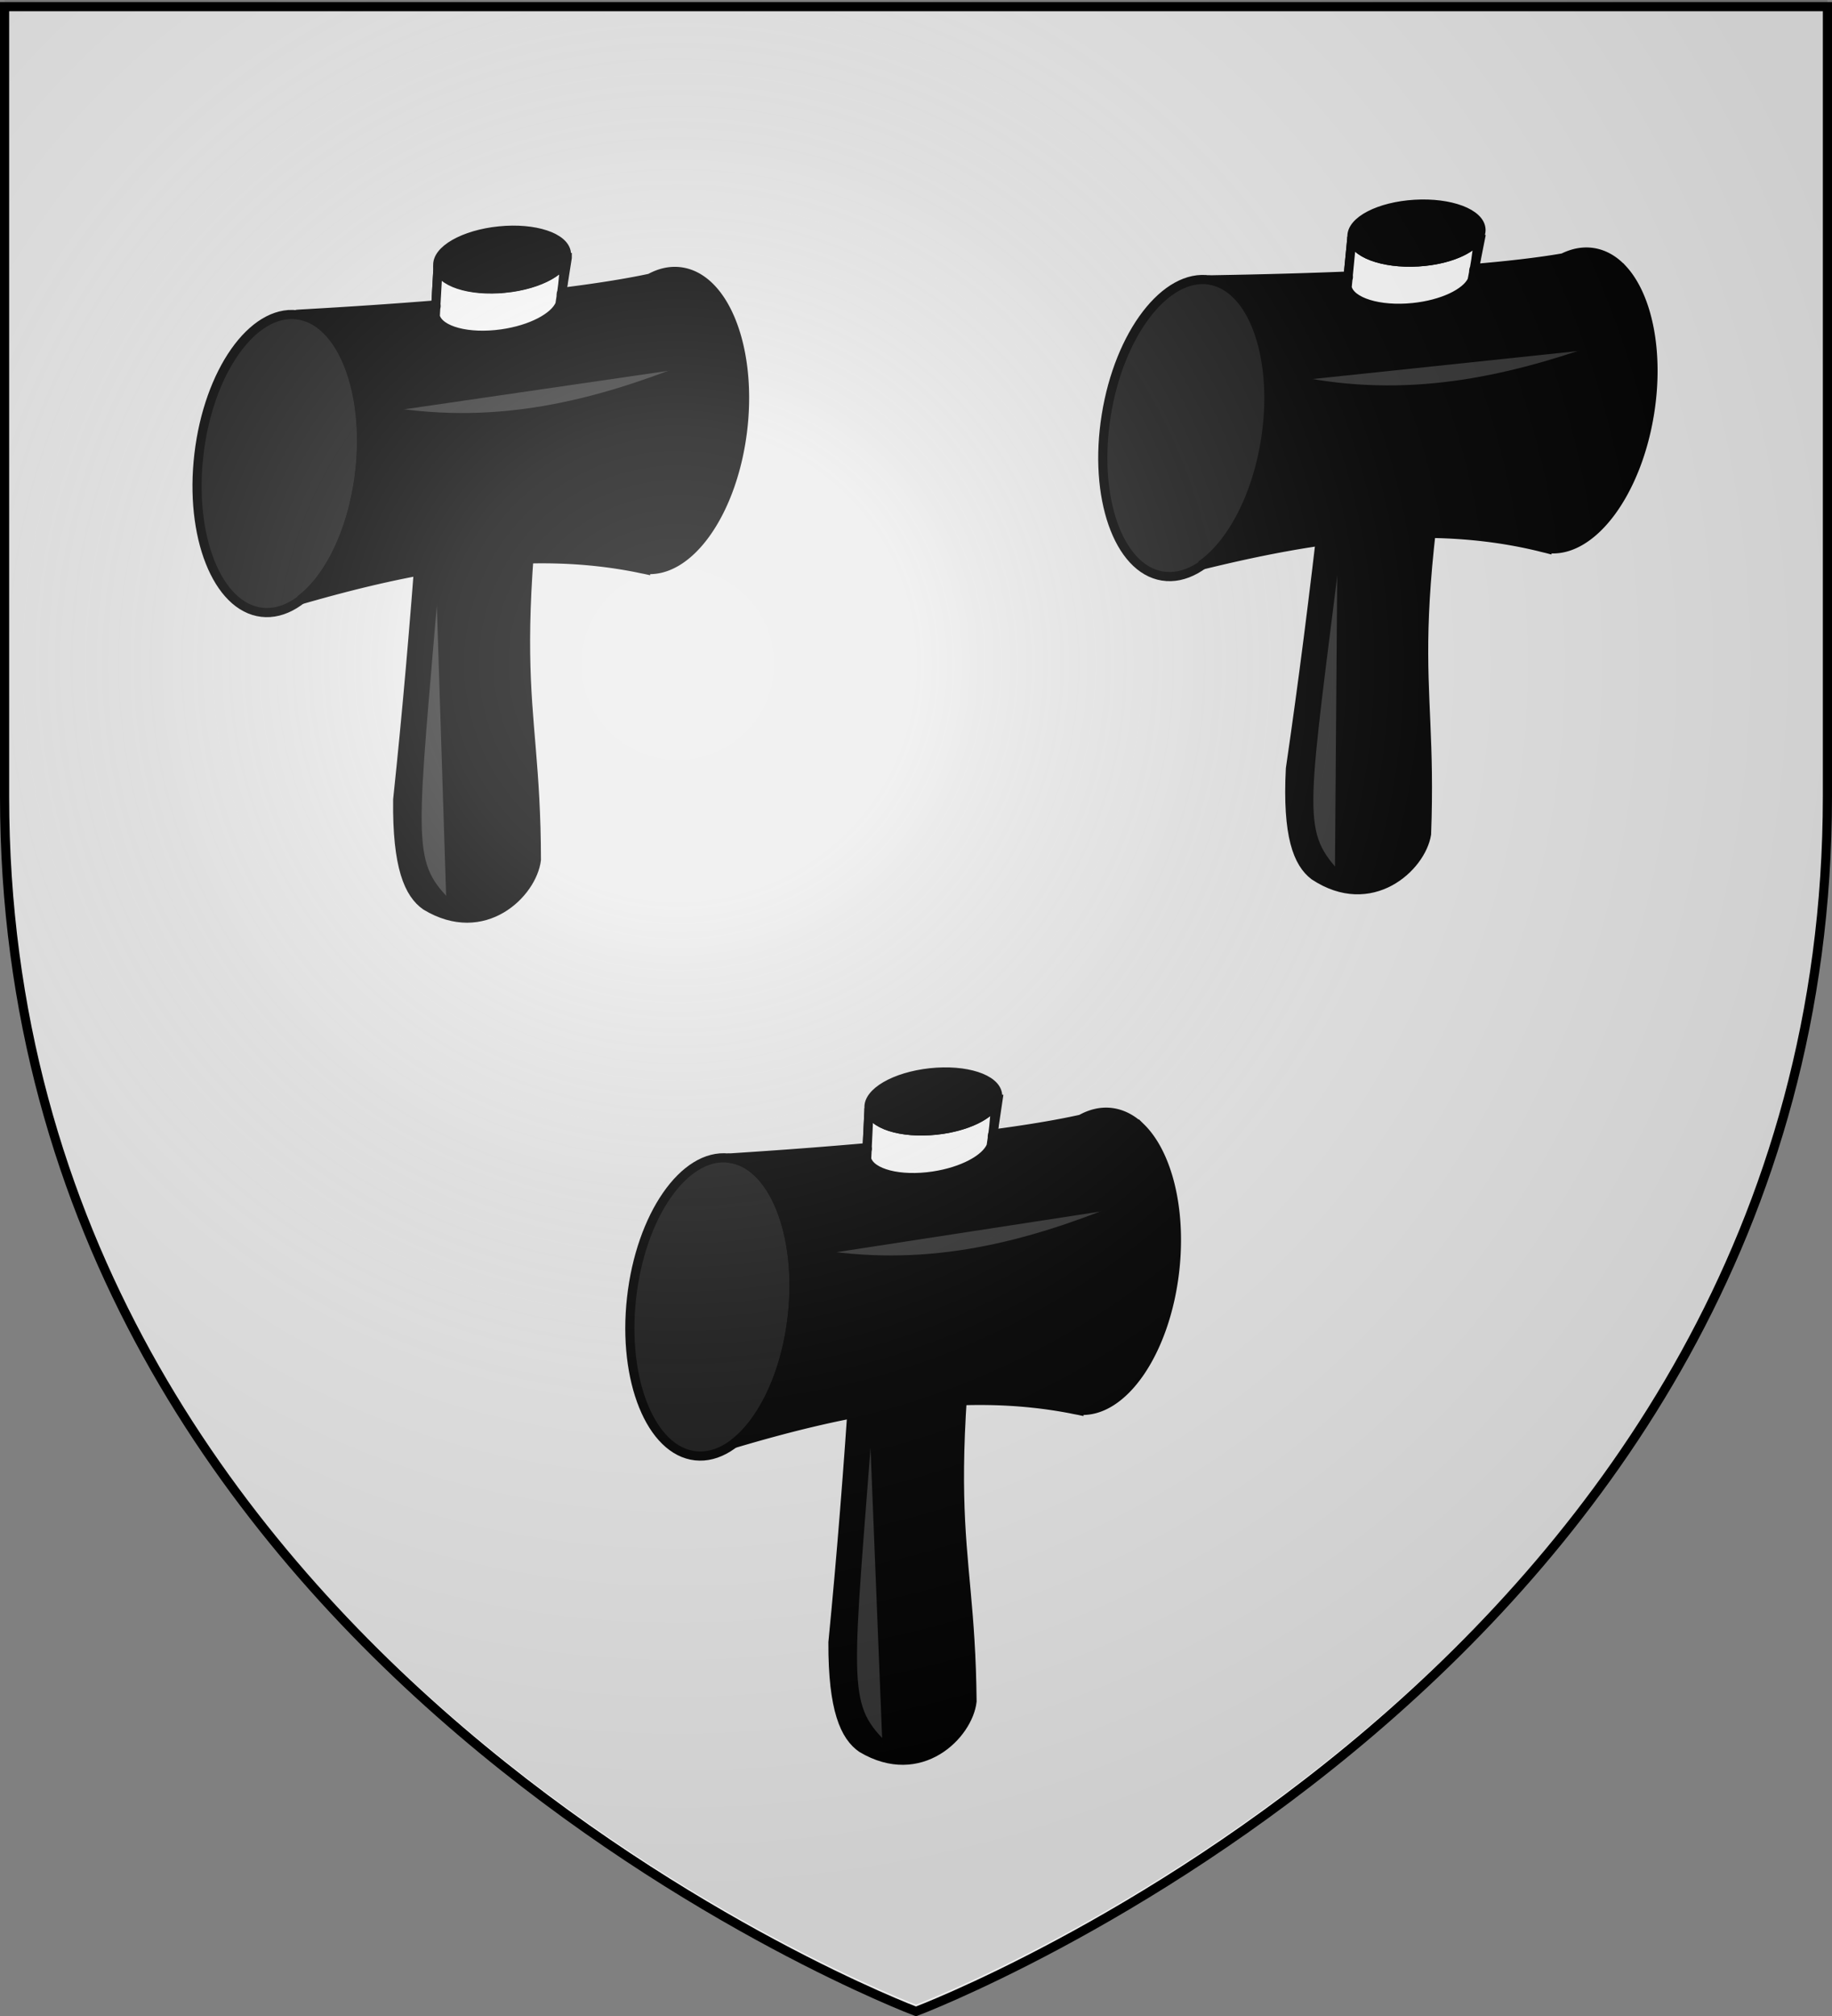
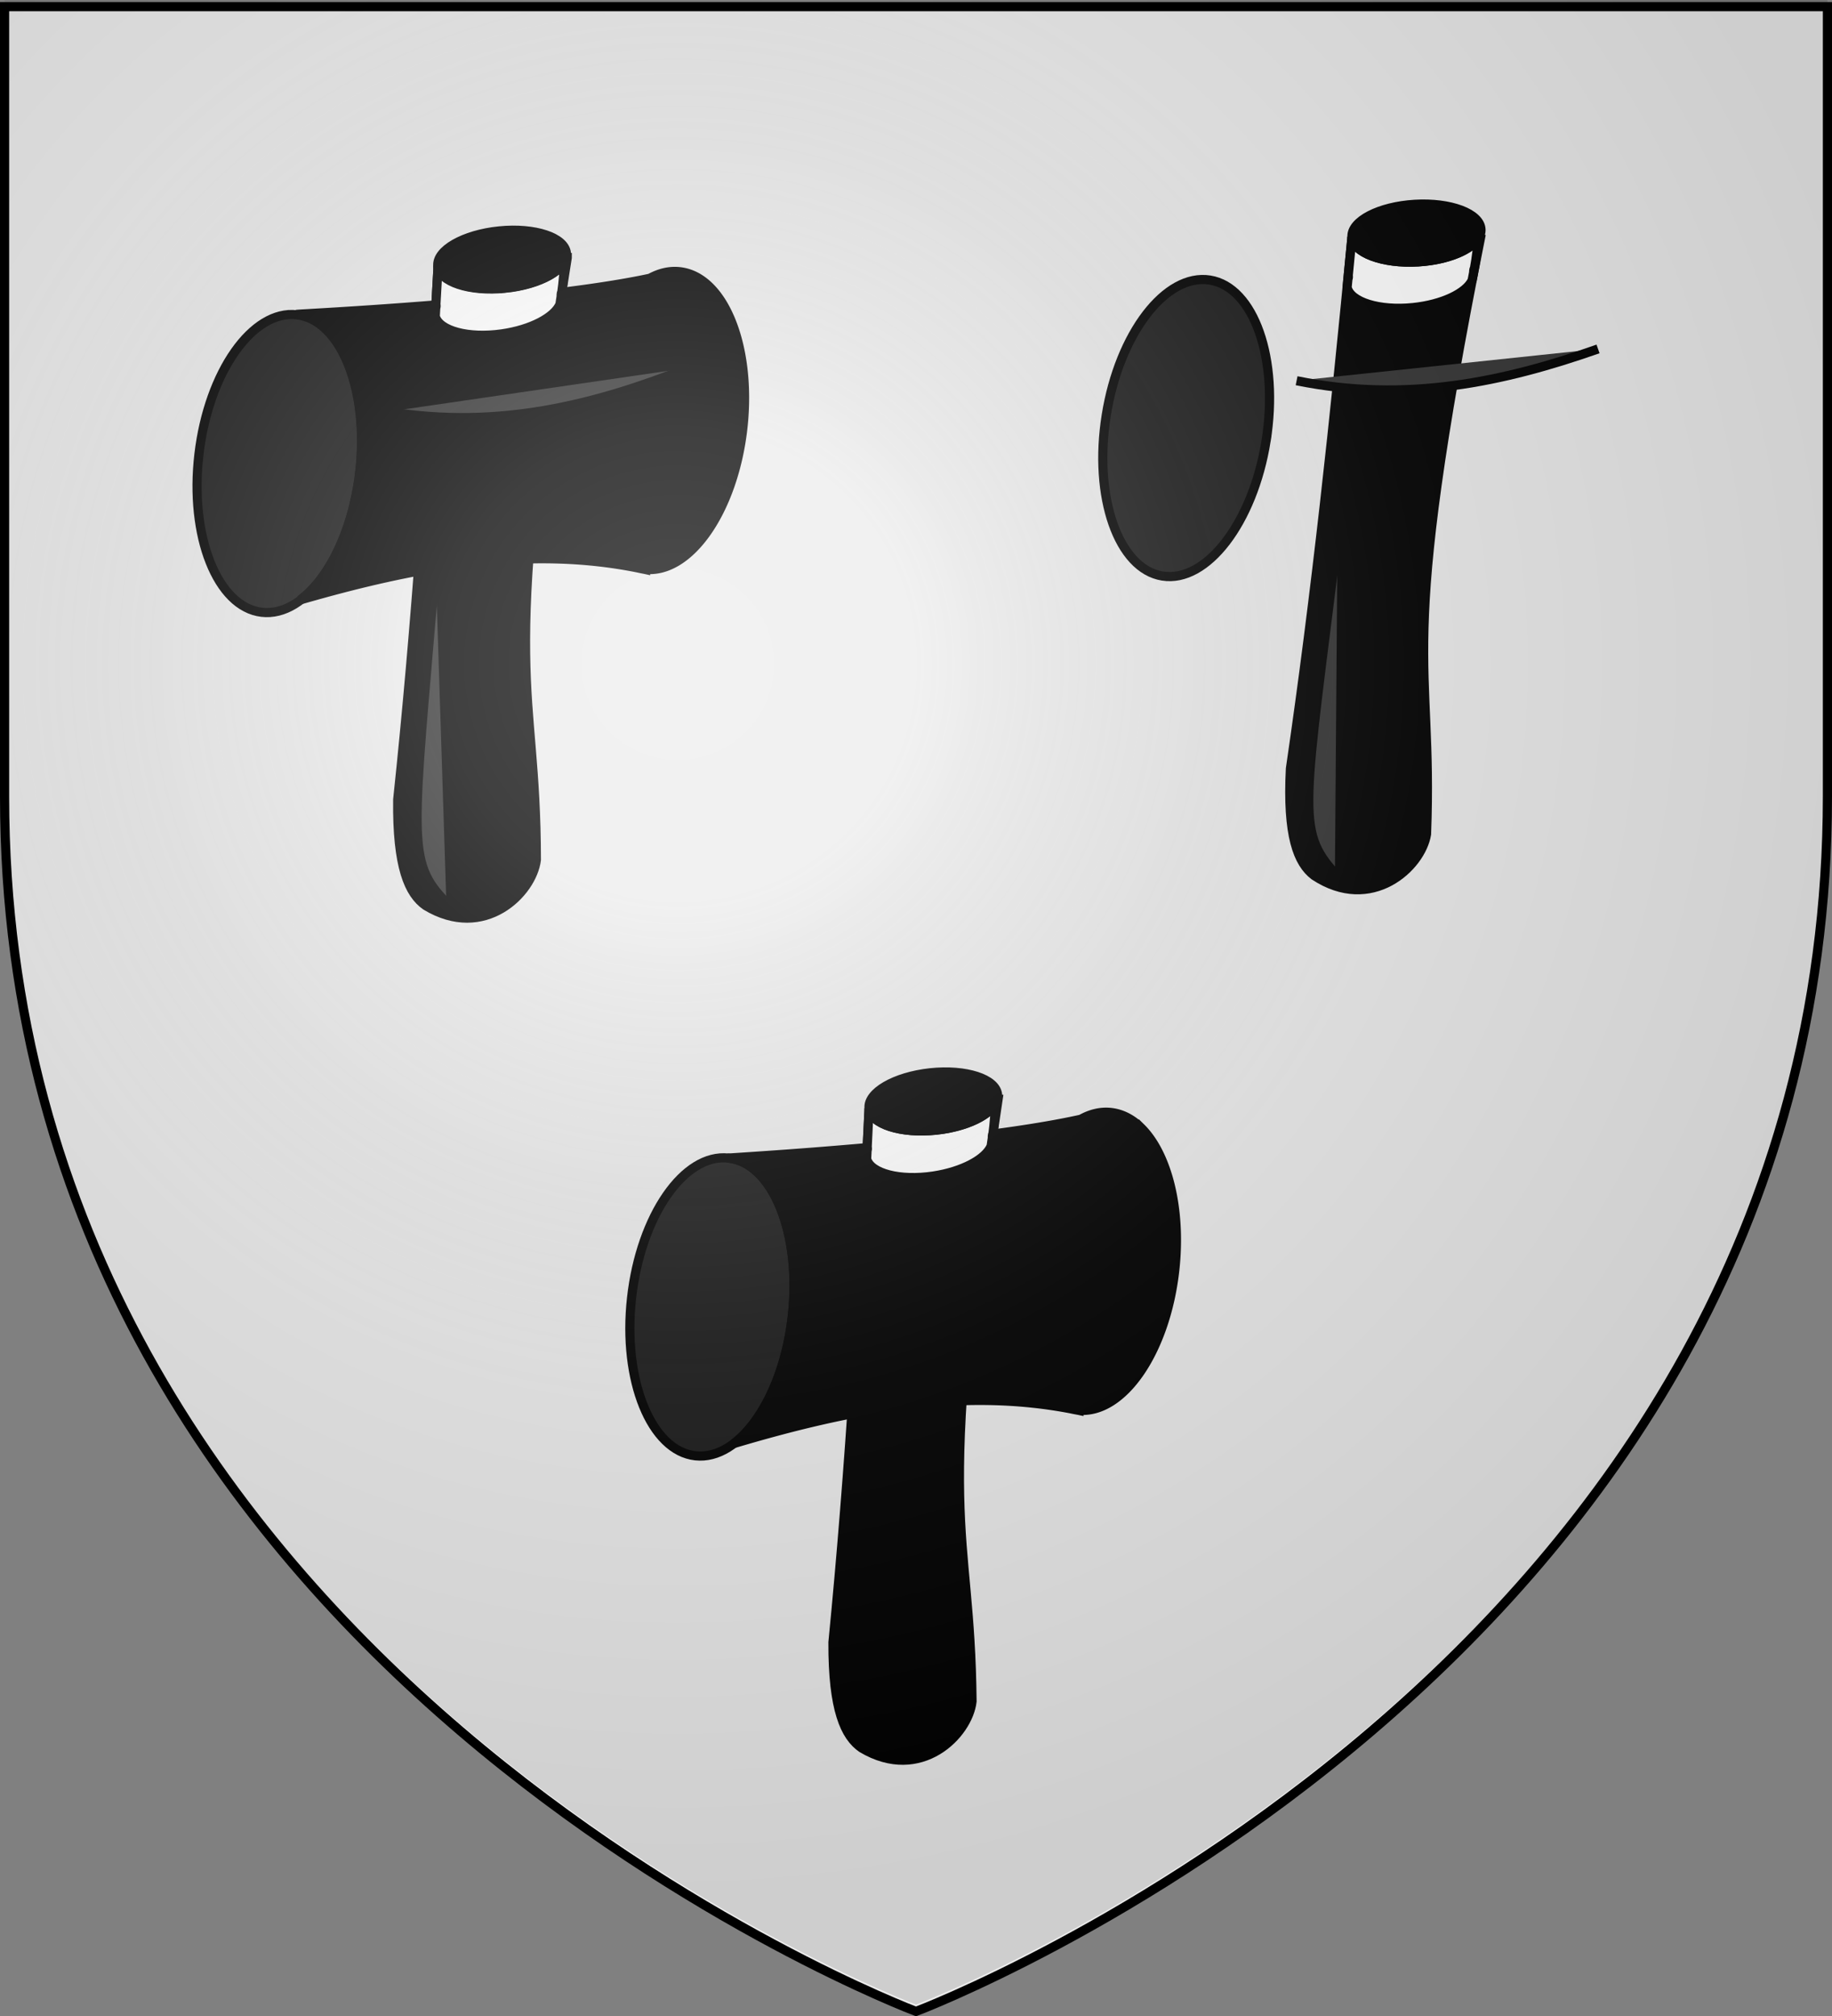
<svg xmlns="http://www.w3.org/2000/svg" xmlns:xlink="http://www.w3.org/1999/xlink" width="600" height="660" version="1.0">
  <rect width="100%" height="100%" fill="#808080" stroke="none" />
  <defs>
    <linearGradient id="b">
      <stop offset="0" style="stop-color:white;stop-opacity:.314" />
      <stop offset=".19" style="stop-color:white;stop-opacity:.251" />
      <stop offset=".6" style="stop-color:#6b6b6b;stop-opacity:.125" />
      <stop offset="1" style="stop-color:black;stop-opacity:.125" />
    </linearGradient>
    <linearGradient id="a">
      <stop offset="0" style="stop-color:#fd0000;stop-opacity:1" />
      <stop offset=".5" style="stop-color:#e77275;stop-opacity:.659" />
      <stop offset="1" style="stop-color:black;stop-opacity:.323" />
    </linearGradient>
    <radialGradient xlink:href="#b" id="c" cx="221.445" cy="226.331" r="300" fx="221.445" fy="226.331" gradientTransform="matrix(1.353 0 0 1.349 -77.63 -87.992)" gradientUnits="userSpaceOnUse" />
  </defs>
  <g style="display:inline">
    <path d="M300 658.5s298.5-112.32 298.5-397.772V2.176H1.5v258.552C1.5 546.18 300 658.5 300 658.5Z" style="fill:#ececec;fill-opacity:1;fill-rule:evenodd;stroke:none;stroke-width:1px;stroke-linecap:butt;stroke-linejoin:miter;stroke-opacity:1" />
    <path d="M69.083 350.173c.003 40.417-17.7 73.186-39.541 73.186-21.84 0-39.545-32.769-39.54-73.186-.005-40.417 17.7-73.186 39.54-73.186s39.544 32.769 39.54 73.186z" style="color:#000;display:inline;overflow:visible;visibility:visible;fill:#1a1a1a;fill-opacity:1;fill-rule:nonzero;stroke:#000;stroke-width:4.474;stroke-linecap:butt;stroke-linejoin:miter;stroke-miterlimit:4;stroke-dasharray:none;stroke-dashoffset:0;stroke-opacity:1;marker:none;marker-start:none;marker-mid:none;marker-end:none" transform="scale(.67) rotate(6.748 1131.911 1195.687)" />
    <path d="m-98.442 243.145-.282.312c3.572 6.156-.707 19.445-10.593 31.563-11.002 13.485-24.832 20.457-30.875 15.593 58.919 65.5 116.702 131.276 170.843 197.97 23.114 23.564 36.493 28.568 46.344 26.812 32.451-8.017 32.454-41.208 22.281-54.094-64.025-63.513-70.395-43.438-197.718-218.156Z" style="fill:#000;fill-opacity:1;fill-rule:evenodd;stroke:#000;stroke-width:4.474;stroke-linecap:butt;stroke-linejoin:miter;stroke-miterlimit:4;stroke-dasharray:none;stroke-opacity:1" transform="matrix(.473 .475 -.475 .473 347.83 16.13)" />
    <path d="M-39.099 203.895c-6.008.027-11.344 1.647-15.625 5.031-3.923 3.101-6.584 7.43-8.093 12.625-6.877 10.683-16.032 23.18-26.125 36.187a6.28 6.28 0 0 1 1.875.97c6.108 4.614 2.73 19.545-7.563 33.312-10.292 13.766-23.61 21.177-29.719 16.562-1.29-.975-2.158-2.401-2.625-4.187-24.626 29.106-45.542 52.21-45 51.781 17.123-13.535 51.328 1.219 76.375 32.906 17.612 22.28 26.012 47.027 23.5 64.469 28.535-52.001 59.968-97.717 105.625-128.125.679-.398 2.633-1.753 2.969-1.969l-.062-.062c16.602-13.798 10.093-50.134-14.75-81.563-18.786-23.765-42.758-38.019-60.782-37.937z" style="color:#000;display:inline;overflow:visible;visibility:visible;fill:#000;fill-opacity:1;fill-rule:nonzero;stroke:#000;stroke-width:4.474;stroke-linecap:butt;stroke-linejoin:miter;stroke-miterlimit:4;stroke-dasharray:none;stroke-dashoffset:0;stroke-opacity:1;marker:none;marker-start:none;marker-mid:none;marker-end:none" transform="matrix(.473 .475 -.475 .473 347.83 16.13)" />
    <path d="M-98.161 244.77c2.394 6.589-1.912 18.92-11.156 30.25-11.002 13.485-24.832 20.457-30.875 15.593 4.278 4.76 8.545 9.52 12.812 14.282.142-.168.767.597 1 1.093.905 1.011 1.814 2.021 2.719 3.032 6.374 3.63 19.105-3.724 29.031-17 8.63-11.543 12.39-23.9 9.781-30.313-.742-1.005-1.436-1.949-2.187-2.969-.012-.009-1.516-1.518-1.313-1.78-3.035-4.127-6.563-7.896-9.812-12.188z" style="fill:#fff;fill-opacity:1;fill-rule:evenodd;stroke:#000;stroke-width:4.474;stroke-linecap:butt;stroke-linejoin:miter;stroke-miterlimit:4;stroke-dasharray:none;stroke-opacity:1" transform="matrix(.473 .475 -.475 .473 347.83 16.13)" />
    <path d="M66.81 200.873c0 17.445-6.308 31.587-14.089 31.587-7.781 0-14.09-14.142-14.09-31.587s6.309-31.588 14.09-31.588 14.09 14.143 14.09 31.588z" style="color:#000;display:inline;overflow:visible;visibility:visible;fill:#000;fill-opacity:1;fill-rule:nonzero;stroke:#000;stroke-width:4.474;stroke-linecap:butt;stroke-linejoin:miter;stroke-miterlimit:4;stroke-dasharray:none;stroke-dashoffset:0;stroke-opacity:1;marker:none;marker-start:none;marker-mid:none;marker-end:none" transform="scale(.67) rotate(84.283 189.983 270.35)" />
    <path d="M-106.814 358.07c44.433-32.16 69.057-74.224 88.307-118.976M-37.015 395.085C49.632 497.159 54.65 507.056 83.02 507.187" style="fill:#333;fill-opacity:1;fill-rule:evenodd;stroke:#000;stroke-width:4.474;stroke-linecap:butt;stroke-linejoin:miter;stroke-miterlimit:4;stroke-dasharray:none;stroke-opacity:1" transform="matrix(.473 .475 -.475 .473 347.83 16.13)" />
    <g style="display:inline">
      <path d="M69.083 350.173c.003 40.417-17.7 73.186-39.541 73.186-21.84 0-39.545-32.769-39.54-73.186-.005-40.417 17.7-73.186 39.54-73.186s39.544 32.769 39.54 73.186z" style="color:#000;display:inline;overflow:visible;visibility:visible;fill:#1a1a1a;fill-opacity:1;fill-rule:nonzero;stroke:#000;stroke-width:4.474;stroke-linecap:butt;stroke-linejoin:miter;stroke-miterlimit:4;stroke-dasharray:none;stroke-dashoffset:0;stroke-opacity:1;marker:none;marker-start:none;marker-mid:none;marker-end:none" transform="matrix(.662 .106 -.106 .662 406.047 -94.81)" />
      <path d="m-98.442 243.145-.282.312c3.572 6.156-.707 19.445-10.593 31.563-11.002 13.485-24.832 20.457-30.875 15.593 58.919 65.5 116.702 131.276 170.843 197.97 23.114 23.564 36.493 28.568 46.344 26.812 32.451-8.017 32.454-41.208 22.281-54.094-64.025-63.513-70.395-43.438-197.718-218.156Z" style="fill:#000;fill-opacity:1;fill-rule:evenodd;stroke:#000;stroke-width:4.474;stroke-linecap:butt;stroke-linejoin:miter;stroke-miterlimit:4;stroke-dasharray:none;stroke-opacity:1" transform="scale(.67) rotate(47.398 459.459 1115.68)" />
-       <path d="M-39.099 203.895c-6.008.027-11.344 1.647-15.625 5.031-3.923 3.101-6.584 7.43-8.093 12.625-6.877 10.683-16.032 23.18-26.125 36.187a6.28 6.28 0 0 1 1.875.97c6.108 4.614 2.73 19.545-7.563 33.312-10.292 13.766-23.61 21.177-29.719 16.562-1.29-.975-2.158-2.401-2.625-4.187-24.626 29.106-45.542 52.21-45 51.781 17.123-13.535 51.328 1.219 76.375 32.906 17.612 22.28 26.012 47.027 23.5 64.469 28.535-52.001 59.968-97.717 105.625-128.125.679-.398 2.633-1.753 2.969-1.969l-.062-.062c16.602-13.798 10.093-50.134-14.75-81.563-18.786-23.765-42.758-38.019-60.782-37.937z" style="color:#000;display:inline;overflow:visible;visibility:visible;fill:#000;fill-opacity:1;fill-rule:nonzero;stroke:#000;stroke-width:4.474;stroke-linecap:butt;stroke-linejoin:miter;stroke-miterlimit:4;stroke-dasharray:none;stroke-dashoffset:0;stroke-opacity:1;marker:none;marker-start:none;marker-mid:none;marker-end:none" transform="scale(.67) rotate(47.398 459.459 1115.68)" />
      <path d="M-98.161 244.77c2.394 6.589-1.912 18.92-11.156 30.25-11.002 13.485-24.832 20.457-30.875 15.593 4.278 4.76 8.545 9.52 12.812 14.282.142-.168.767.597 1 1.093.905 1.011 1.814 2.021 2.719 3.032 6.374 3.63 19.105-3.724 29.031-17 8.63-11.543 12.39-23.9 9.781-30.313-.742-1.005-1.436-1.949-2.187-2.969-.012-.009-1.516-1.518-1.313-1.78-3.035-4.127-6.563-7.896-9.812-12.188z" style="fill:#fff;fill-opacity:1;fill-rule:evenodd;stroke:#000;stroke-width:4.474;stroke-linecap:butt;stroke-linejoin:miter;stroke-miterlimit:4;stroke-dasharray:none;stroke-opacity:1" transform="scale(.67) rotate(47.398 459.459 1115.68)" />
      <path d="M66.81 200.873c0 17.445-6.308 31.587-14.089 31.587-7.781 0-14.09-14.142-14.09-31.587s6.309-31.588 14.09-31.588 14.09 14.143 14.09 31.588z" style="color:#000;display:inline;overflow:visible;visibility:visible;fill:#000;fill-opacity:1;fill-rule:nonzero;stroke:#000;stroke-width:4.474;stroke-linecap:butt;stroke-linejoin:miter;stroke-miterlimit:4;stroke-dasharray:none;stroke-dashoffset:0;stroke-opacity:1;marker:none;marker-start:none;marker-mid:none;marker-end:none" transform="scale(.67) rotate(86.608 418.705 496.747)" />
      <path d="M-106.814 358.07c44.433-32.16 69.057-74.224 88.307-118.976M-37.015 395.085C49.632 497.159 54.65 507.056 83.02 507.187" style="fill:#333;fill-opacity:1;fill-rule:evenodd;stroke:#000;stroke-width:4.474;stroke-linecap:butt;stroke-linejoin:miter;stroke-miterlimit:4;stroke-dasharray:none;stroke-opacity:1" transform="scale(.67) rotate(47.398 459.459 1115.68)" />
    </g>
    <g style="display:inline">
      <path d="M69.083 350.173c.003 40.417-17.7 73.186-39.541 73.186-21.84 0-39.545-32.769-39.54-73.186-.005-40.417 17.7-73.186 39.54-73.186s39.544 32.769 39.54 73.186z" style="color:#000;display:inline;overflow:visible;visibility:visible;fill:#1a1a1a;fill-opacity:1;fill-rule:nonzero;stroke:#000;stroke-width:4.474;stroke-linecap:butt;stroke-linejoin:miter;stroke-miterlimit:4;stroke-dasharray:none;stroke-dashoffset:0;stroke-opacity:1;marker:none;marker-start:none;marker-mid:none;marker-end:none" transform="scale(.67) rotate(6.339 -2415.6 3370.003)" />
      <path d="m-98.442 243.145-.282.312c3.572 6.156-.707 19.445-10.593 31.563-11.002 13.485-24.832 20.457-30.875 15.593 58.919 65.5 116.702 131.276 170.843 197.97 23.114 23.564 36.493 28.568 46.344 26.812 32.451-8.017 32.454-41.208 22.281-54.094-64.025-63.513-70.395-43.438-197.718-218.156Z" style="fill:#000;fill-opacity:1;fill-rule:evenodd;stroke:#000;stroke-width:4.474;stroke-linecap:butt;stroke-linejoin:miter;stroke-miterlimit:4;stroke-dasharray:none;stroke-opacity:1" transform="scale(.67) rotate(44.664 -163.195 1103.835)" />
      <path d="M-39.099 203.895c-6.008.027-11.344 1.647-15.625 5.031-3.923 3.101-6.584 7.43-8.093 12.625-6.877 10.683-16.032 23.18-26.125 36.187a6.28 6.28 0 0 1 1.875.97c6.108 4.614 2.73 19.545-7.563 33.312-10.292 13.766-23.61 21.177-29.719 16.562-1.29-.975-2.158-2.401-2.625-4.187-24.626 29.106-45.542 52.21-45 51.781 17.123-13.535 51.328 1.219 76.375 32.906 17.612 22.28 26.012 47.027 23.5 64.469 28.535-52.001 59.968-97.717 105.625-128.125.679-.398 2.633-1.753 2.969-1.969l-.062-.062c16.602-13.798 10.093-50.134-14.75-81.563-18.786-23.765-42.758-38.019-60.782-37.937z" style="color:#000;display:inline;overflow:visible;visibility:visible;fill:#000;fill-opacity:1;fill-rule:nonzero;stroke:#000;stroke-width:4.474;stroke-linecap:butt;stroke-linejoin:miter;stroke-miterlimit:4;stroke-dasharray:none;stroke-dashoffset:0;stroke-opacity:1;marker:none;marker-start:none;marker-mid:none;marker-end:none" transform="scale(.67) rotate(44.664 -163.195 1103.835)" />
      <path d="M-98.161 244.77c2.394 6.589-1.912 18.92-11.156 30.25-11.002 13.485-24.832 20.457-30.875 15.593 4.278 4.76 8.545 9.52 12.812 14.282.142-.168.767.597 1 1.093.905 1.011 1.814 2.021 2.719 3.032 6.374 3.63 19.105-3.724 29.031-17 8.63-11.543 12.39-23.9 9.781-30.313-.742-1.005-1.436-1.949-2.187-2.969-.012-.009-1.516-1.518-1.313-1.78-3.035-4.127-6.563-7.896-9.812-12.188z" style="fill:#fff;fill-opacity:1;fill-rule:evenodd;stroke:#000;stroke-width:4.474;stroke-linecap:butt;stroke-linejoin:miter;stroke-miterlimit:4;stroke-dasharray:none;stroke-opacity:1" transform="scale(.67) rotate(44.664 -163.195 1103.835)" />
      <path d="M66.81 200.873c0 17.445-6.308 31.587-14.089 31.587-7.781 0-14.09-14.142-14.09-31.587s6.309-31.588 14.09-31.588 14.09 14.143 14.09 31.588z" style="color:#000;display:inline;overflow:visible;visibility:visible;fill:#000;fill-opacity:1;fill-rule:nonzero;stroke:#000;stroke-width:4.474;stroke-linecap:butt;stroke-linejoin:miter;stroke-miterlimit:4;stroke-dasharray:none;stroke-dashoffset:0;stroke-opacity:1;marker:none;marker-start:none;marker-mid:none;marker-end:none" transform="scale(.67) rotate(83.874 66.74 594.105)" />
-       <path d="M-106.814 358.07c44.433-32.16 69.057-74.224 88.307-118.976M-37.015 395.085C49.632 497.159 54.65 507.056 83.02 507.187" style="fill:#333;fill-opacity:1;fill-rule:evenodd;stroke:#000;stroke-width:4.474;stroke-linecap:butt;stroke-linejoin:miter;stroke-miterlimit:4;stroke-dasharray:none;stroke-opacity:1" transform="scale(.67) rotate(44.664 -163.195 1103.835)" />
    </g>
  </g>
  <path d="M300 656.255s298.5-112.32 298.5-397.772V-.068H1.5v258.551C1.5 543.935 300 656.255 300 656.255z" style="opacity:1;fill:url(#c);fill-opacity:1;fill-rule:evenodd;stroke:none;stroke-width:1px;stroke-linecap:butt;stroke-linejoin:miter;stroke-opacity:1" />
  <path d="M300 658.5S1.5 546.18 1.5 260.728V2.176h597v258.552C598.5 546.18 300 658.5 300 658.5z" style="opacity:1;fill:none;fill-opacity:1;fill-rule:evenodd;stroke:#000;stroke-width:3;stroke-linecap:butt;stroke-linejoin:miter;stroke-miterlimit:4;stroke-dasharray:none;stroke-opacity:1" />
</svg>